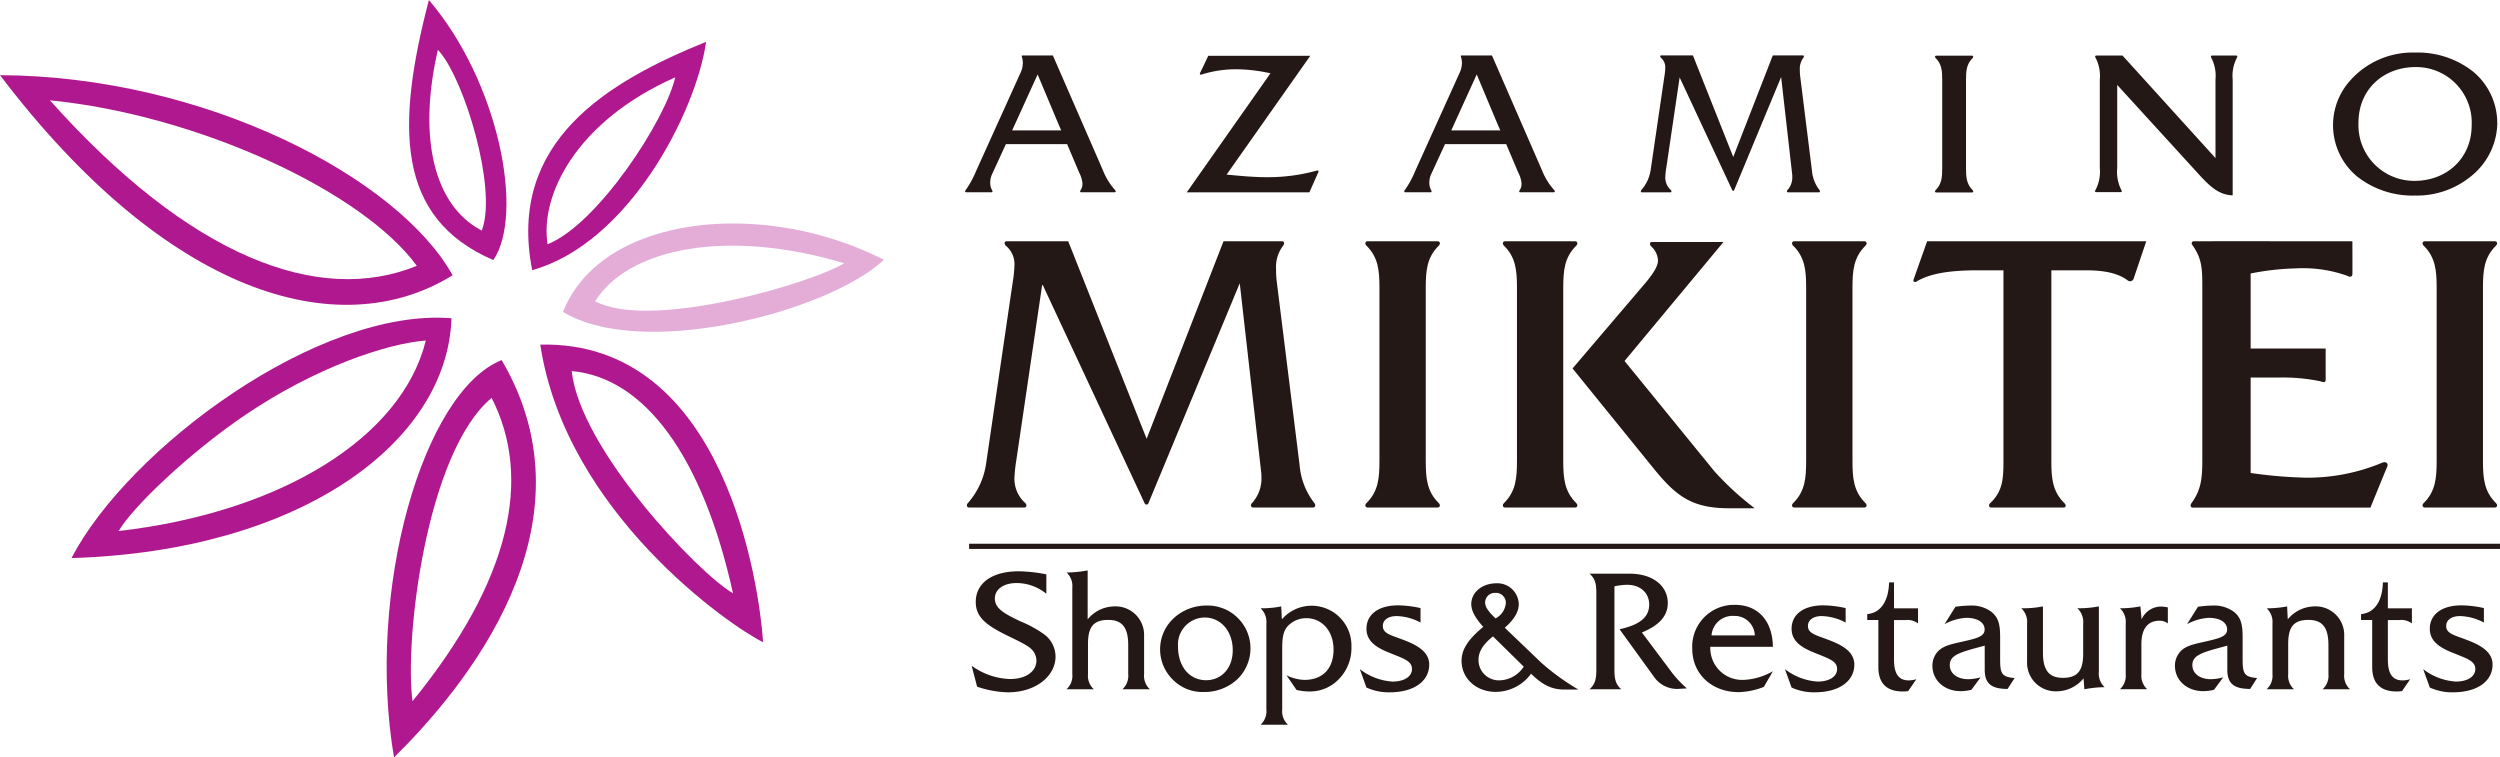
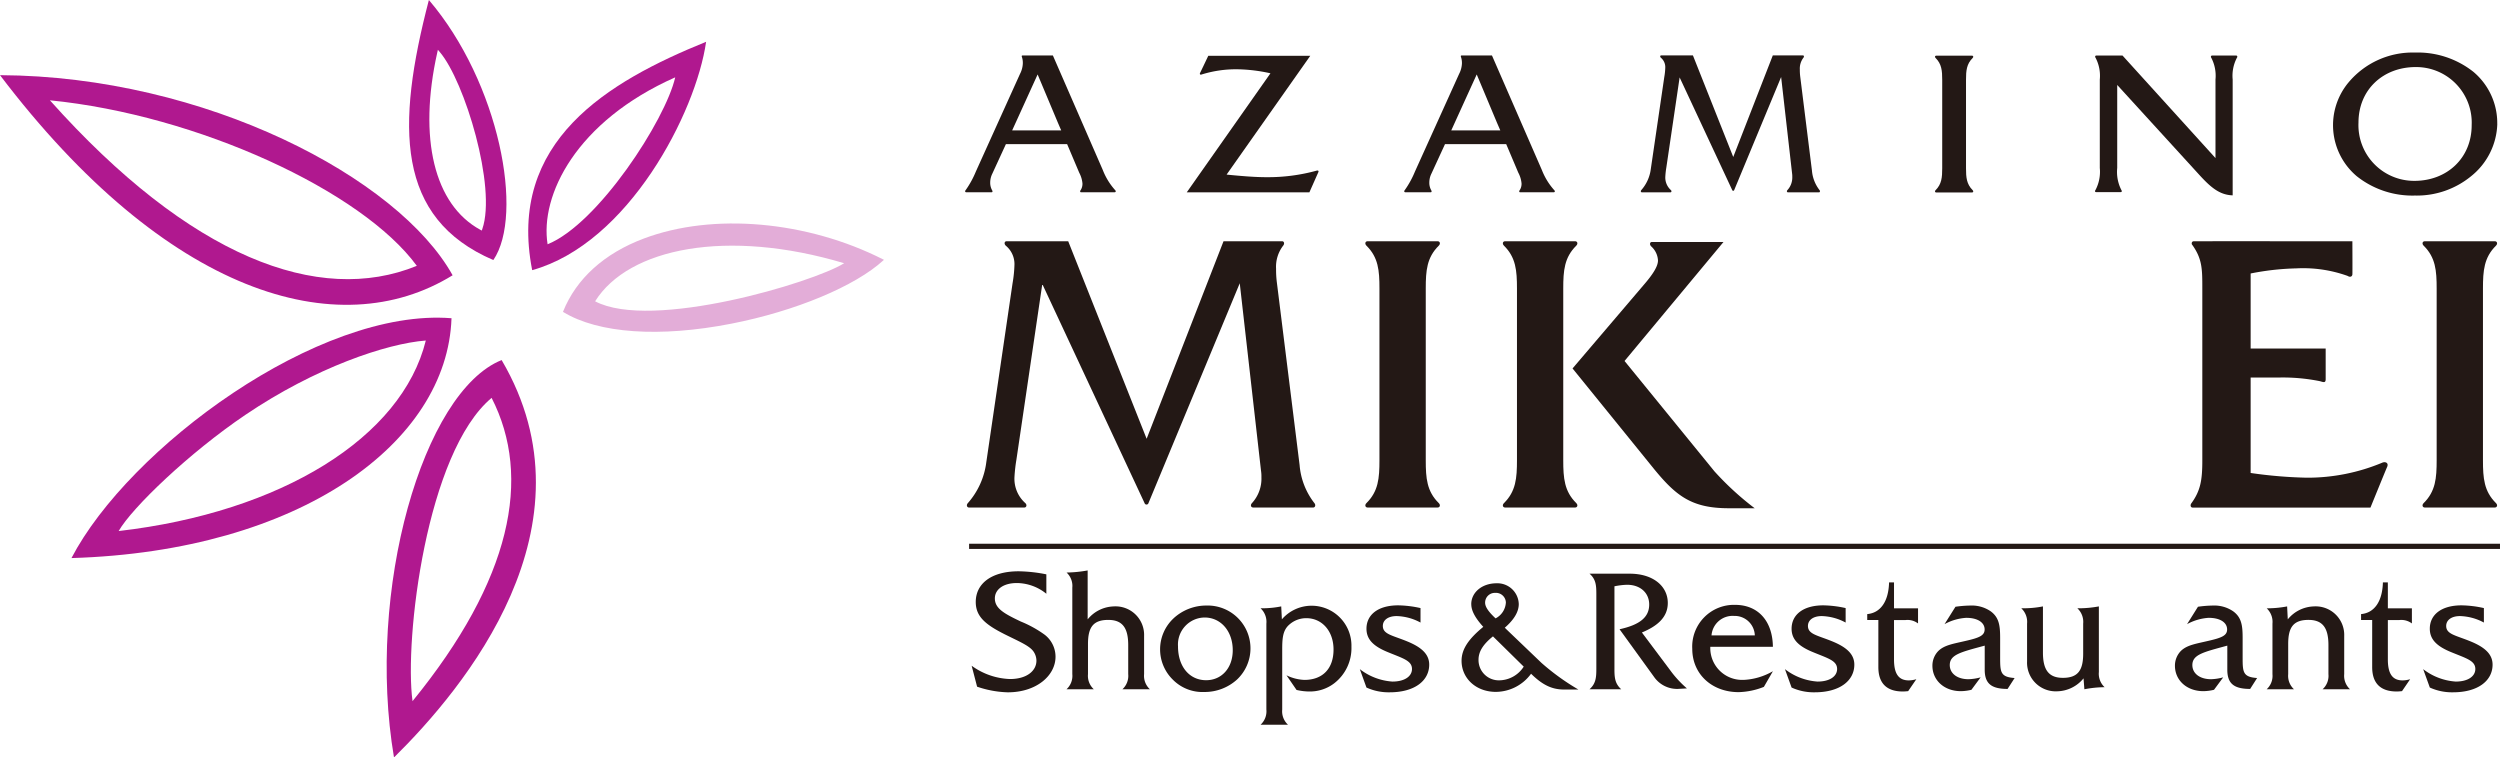
<svg xmlns="http://www.w3.org/2000/svg" viewBox="0 0 379.877 115.095">
  <g fill="#231815">
    <path d="M169.463 28.908a9.979 9.979 0 01-1.887-3.062l-7.59-17.416h-4.6c-.213 0-.119.193-.069.347a2.865 2.865 0 01.1.911 3.778 3.778 0 01-.421 1.532l-6.711 14.841a14.251 14.251 0 01-1.564 2.847c-.139.152-.056.309.115.309h3.825c.178 0 .183-.157.091-.311a2.31 2.31 0 01-.289-1.161 3.066 3.066 0 01.316-1.347l2.036-4.427.033-.073h9.3l.191.45.006.013 1.643 3.882a4.285 4.285 0 01.492 1.625 1.774 1.774 0 01-.284 1.04c-.127.152-.062.309.073.309h5.08c.181 0 .259-.157.114-.309zm-14.85-10.881l3.055-6.716 3.071 7.316.513 1.191h-7.456z" />
    <path d="M236.181 28.908a10.029 10.029 0 01-1.887-3.062L226.705 8.43h-4.6c-.213 0-.118.193-.07.347a2.821 2.821 0 01.105.911 3.787 3.787 0 01-.421 1.532l-6.712 14.841a14.206 14.206 0 01-1.564 2.847c-.138.152-.056.309.115.309h3.823c.178 0 .185-.157.093-.311a2.3 2.3 0 01-.289-1.161 3.039 3.039 0 01.315-1.347l2.037-4.427.031-.073h9.3l.19.45.007.013 1.643 3.882a4.283 4.283 0 01.492 1.625 1.766 1.766 0 01-.285 1.04c-.127.152-.06.309.072.309h5.094c.172 0 .249-.157.1-.309zm-14.848-10.881l3.056-6.716 3.069 7.316.515 1.191h-7.455z" />
    <path d="M186.383 26.529L199.1 8.475h-15.5s-.918 1.946-1.254 2.62c-.074.151.01.294.2.237a17.57 17.57 0 015.462-.806 24.633 24.633 0 015.038.613l-12.717 18.086h18.635l1.359-3.062c.1-.222-.073-.284-.237-.24a27.741 27.741 0 01-7.638 1c-1.588.005-3.601-.146-6.065-.394z" />
    <path d="M318.407 28.882c-.127.152-.06.308.08.308h3.774c.153 0 .192-.157.086-.308a6.024 6.024 0 01-.634-3.364v-12.61l12.326 13.5c1.8 1.988 3.171 3.213 5.217 3.276v-17.6a5.9 5.9 0 01.64-3.3c.12-.152.069-.345-.123-.345h-3.641c-.169 0-.246.193-.123.345a5.915 5.915 0 01.636 3.3v11.937L322.521 8.442h-4c-.159 0-.217.193-.091.347a5.928 5.928 0 01.636 3.3v13.435a5.945 5.945 0 01-.659 3.358z" />
    <path d="M379.46 18.851a10.161 10.161 0 00-3.615-7.927 13.613 13.613 0 00-8.9-2.938 12.694 12.694 0 00-10.1 4.559 10.14 10.14 0 001.268 14.232 13.59 13.59 0 008.836 2.937 12.988 12.988 0 008.534-2.937 10.558 10.558 0 003.982-7.926m-12.592 8.631a8.468 8.468 0 01-8.5-8.846c0-5.016 3.75-8.446 8.7-8.446a8.444 8.444 0 018.5 8.816c.006 5.014-3.75 8.476-8.7 8.476z" />
    <path d="M273.546 11.639a8.052 8.052 0 01-.06-1.075 2.71 2.71 0 01.552-1.8c.129-.152.077-.347-.084-.347h-4.574l-6.011 15.438-6.129-15.438h-4.817c-.161 0-.215.195-.062.347a1.856 1.856 0 01.68 1.466 9.7 9.7 0 01-.151 1.473l-2.051 13.994a5.945 5.945 0 01-1.44 3.186c-.135.154-.076.345.1.345h4.316c.163 0 .233-.191.082-.342a2.55 2.55 0 01-.852-2.022 12.336 12.336 0 01.152-1.38l2.024-13.72s7.922 16.968 7.991 17.12a.158.158 0 00.3 0l7.133-17.18 1.663 14.639a3.149 3.149 0 01.031.522 2.828 2.828 0 01-.734 2.016c-.148.158-.089.349.1.349h4.682c.151 0 .221-.191.092-.342a5.572 5.572 0 01-1.153-2.974z" />
    <path d="M298.737 25.566V12.137c0-1.387.082-2.413 1.015-3.333.155-.153.091-.346-.089-.346h-5.464c-.181 0-.245.193-.091.346.932.92 1.013 1.946 1.013 3.333v13.429c0 1.387-.082 2.416-1.013 3.336-.155.152-.091.345.091.345h5.464c.181 0 .244-.193.089-.345-.933-.923-1.015-1.951-1.015-3.336z" />
    <g>
      <path d="M341.988 71.869v-14.5h4.192a28.424 28.424 0 016.333.553c.5.137.875.326.875-.3v-4.666h-11.4v-11.4a39.767 39.767 0 016.937-.776 20.015 20.015 0 017.8 1.146c.354.233.687.122.721-.228.025-.2 0-5.037 0-5.037s-23.859-.013-24.113 0c-.343.014-.324.4-.271.474 1.564 2.151 1.582 3.7 1.582 6.628v26.2c0 2.935-.258 4.583-1.651 6.495-.226.292-.143.674.2.67h27s2.346-5.77 2.526-6.16c.279-.608-.219-.857-.689-.681a29.489 29.489 0 01-11.521 2.3 68.818 68.818 0 01-8.521-.718z" />
      <path d="M194.021 42.922a15.356 15.356 0 01-.12-2.085 5.265 5.265 0 011.075-3.508c.249-.3.15-.671-.161-.671h-8.9l-11.683 30.016-11.918-30.016h-9.364c-.314 0-.421.372-.122.671a3.618 3.618 0 011.321 2.847 19.718 19.718 0 01-.29 2.867l-3.993 27.214a11.566 11.566 0 01-2.8 6.192c-.263.292-.148.67.186.67h8.39c.319 0 .457-.378.16-.669a4.951 4.951 0 01-1.655-3.929 23.771 23.771 0 01.3-2.687l3.932-26.675 15.539 33.289a.309.309 0 00.592 0l13.871-33.406 3.229 28.464a5.743 5.743 0 01.064 1.015 5.485 5.485 0 01-1.432 3.922c-.283.3-.172.675.2.675h9.1c.294 0 .427-.378.181-.67a10.813 10.813 0 01-2.247-5.777z" />
-       <path d="M290.774 42.462c-.124.354.174.479.427.327 2.125-1.285 5.212-1.716 9.451-1.716h3.774v28.882c0 2.76-.086 4.673-2.007 6.495-.294.292-.205.67.141.67h11c.386 0 .421-.378.124-.671-1.815-1.794-1.978-3.789-1.978-6.493V41.073h5.218c2.848 0 4.923.443 6.364 1.523a.572.572 0 00.917-.248c.173-.5 1.923-5.691 1.923-5.691h-33.3s-1.93 5.451-2.054 5.805z" />
-       <path d="M281.484 69.955V43.821c0-2.7.162-4.7 1.979-6.492.3-.3.174-.673-.179-.673h-10.636c-.352 0-.477.374-.179.673 1.819 1.792 1.979 3.788 1.979 6.492v26.134c0 2.7-.159 4.7-1.979 6.493-.3.294-.173.671.179.671h10.636c.353 0 .476-.378.179-.671-1.817-1.794-1.979-3.789-1.979-6.493z" />
      <path d="M260.512 71.621l-13.662-16.77 15.037-18.081h-10.881c-.307 0-.4.373-.1.672a3.075 3.075 0 011.026 2.134c0 .89-.753 2.089-2.2 3.757l-10.783 12.652 11.95 14.743c3.639 4.534 5.974 6.5 11.809 6.5h3.916a44.462 44.462 0 01-6.112-5.607z" />
      <path d="M237.537 69.955V43.821c0-2.7.164-4.7 1.977-6.492.3-.3.176-.673-.177-.673h-10.632c-.352 0-.476.374-.177.673 1.813 1.792 1.976 3.788 1.976 6.492v26.134c0 2.7-.163 4.7-1.976 6.493-.3.294-.175.671.177.671h10.632c.352 0 .477-.378.177-.671-1.811-1.794-1.977-3.789-1.977-6.493z" />
      <path d="M216.645 69.955V43.821c0-2.7.162-4.7 1.979-6.492.3-.3.173-.673-.179-.673h-10.634c-.353 0-.477.374-.178.673 1.815 1.792 1.976 3.788 1.976 6.492v26.134c0 2.7-.161 4.7-1.976 6.493-.3.294-.175.671.178.671h10.634c.352 0 .476-.378.179-.671-1.817-1.794-1.979-3.789-1.979-6.493z" />
      <path d="M377.288 69.955V43.821c0-2.7.163-4.7 1.977-6.492.3-.3.174-.673-.178-.673h-10.634c-.352 0-.476.374-.178.673 1.815 1.792 1.978 3.788 1.978 6.492v26.134c0 2.7-.163 4.7-1.978 6.493-.3.294-.174.671.178.671h10.634c.352 0 .479-.378.178-.671-1.814-1.794-1.977-3.789-1.977-6.493z" />
    </g>
    <g>
      <path d="M147.642 101.158a10.478 10.478 0 005.828 2.022c2.514 0 4.017-1.218 4.017-2.8a2.49 2.49 0 00-.441-1.374c-.6-.878-2.125-1.5-4.3-2.586-2.954-1.479-4.48-2.7-4.48-4.951 0-2.773 2.357-4.662 6.528-4.662a23.094 23.094 0 014.2.465v2.951a7.2 7.2 0 00-4.483-1.63c-2.1 0-3.342 1.009-3.342 2.333 0 1.554 1.451 2.328 3.962 3.524a17.176 17.176 0 013.6 1.992 4.221 4.221 0 011.657 3.343c0 2.875-2.9 5.414-7.254 5.414a15.572 15.572 0 01-4.664-.857z" />
      <path d="M166.204 104.733h-4.146a2.761 2.761 0 00.881-2.3V89.292a2.76 2.76 0 00-.881-2.3h.234a19.484 19.484 0 002.978-.314v7.434a5.3 5.3 0 013.964-1.967 4.339 4.339 0 014.612 4.51v5.778a2.768 2.768 0 00.879 2.3h-4.17a2.766 2.766 0 00.879-2.3v-4.408c0-2.588-.853-3.83-3.03-3.83-2.306 0-3.083 1.14-3.083 3.653v4.586a2.763 2.763 0 00.883 2.299z" />
      <path d="M178.35 93.931a7.333 7.333 0 014.976-1.919 6.509 6.509 0 014.639 11.245 7.311 7.311 0 01-4.974 1.892 6.33 6.33 0 01-4.768-1.866 6.446 6.446 0 01.13-9.352m4.921 9.427c2.359 0 4.043-1.86 4.043-4.555 0-2.9-1.814-4.973-4.277-4.973a4.1 4.1 0 00-4.04 4.376c-.003 3.111 1.76 5.152 4.271 5.152z" />
      <path d="M192.426 107.815V94.761a2.815 2.815 0 00-.881-2.332h.338a14.6 14.6 0 002.8-.287l.1 1.967a5.967 5.967 0 014.509-2.069 6.063 6.063 0 016.06 6.243 6.741 6.741 0 01-2.616 5.543 6.076 6.076 0 01-3.783 1.247 8.5 8.5 0 01-1.943-.236l-1.528-2.225a6.741 6.741 0 002.72.7c2.747 0 4.43-1.682 4.43-4.612 0-2.848-1.788-4.767-4.122-4.767a3.863 3.863 0 00-2.666 1.038c-.958.881-1.01 2.123-1.01 3.859v8.988a2.762 2.762 0 00.88 2.307h-4.172a2.761 2.761 0 00.884-2.31z" />
      <path d="M206.626 101.676a9.068 9.068 0 004.95 1.89c1.864 0 2.976-.8 2.976-1.915 0-1.295-1.449-1.63-3.808-2.616-2.1-.882-3.107-1.916-3.107-3.5 0-2.129 1.76-3.552 4.817-3.552a16.46 16.46 0 013.394.415v2.2a8.037 8.037 0 00-3.624-.984c-1.322 0-2.1.621-2.1 1.5 0 1.3 1.527 1.428 3.859 2.411 2.149.905 3.187 1.971 3.187 3.471 0 2.408-2.176 4.2-6.011 4.2a8.105 8.105 0 01-3.524-.724z" />
      <path d="M223.558 91.809c0-1.777 1.612-3.179 3.856-3.179a3.251 3.251 0 013.364 3.156c0 1.167-.7 2.357-2.127 3.6l5.584 5.346a35.257 35.257 0 005.606 4.044h-2.174c-1.914 0-3.336-.751-5.021-2.4a6.682 6.682 0 01-5.35 2.755c-3.038 0-5.21-2.082-5.21-4.721 0-1.82 1.124-3.362 3.3-5.16-1.192-1.307-1.823-2.428-1.823-3.434m3.293 4.881c-1.47 1.192-2.194 2.287-2.194 3.55a3.083 3.083 0 003.175 3.13 4.482 4.482 0 003.694-2.081l-4.675-4.6m1.964-5.095a1.516 1.516 0 00-1.635-1.514 1.48 1.48 0 00-1.52 1.492c0 .653.539 1.4 1.589 2.383a2.883 2.883 0 001.561-2.366z" />
      <path d="M246.345 104.733h-4.817c.961-.853 1.037-1.786 1.037-3.106V90.252c0-1.323-.076-2.254-1.037-3.081h6.094c3.6 0 5.8 1.915 5.8 4.452 0 2.23-1.681 3.55-3.936 4.485l4.561 6.085a16.458 16.458 0 002.28 2.41l-1.371.078h-.212a4.269 4.269 0 01-3.419-1.838l-5.232-7.228c3.058-.674 4.505-1.814 4.505-3.759 0-1.736-1.319-3-3.366-3a11.173 11.173 0 00-1.916.233v12.541c-.004 1.317.075 2.251 1.029 3.103z" />
      <path d="M264.94 103.31a9.75 9.75 0 004.457-1.319l-1.374 2.381a11.154 11.154 0 01-3.833.8c-4.07 0-7.049-2.746-7.049-6.583a6.347 6.347 0 016.5-6.681c3.444 0 5.7 2.381 5.752 6.371h-9.51a4.834 4.834 0 005.054 5.027m1.709-6.76a3.064 3.064 0 00-3.16-2.957 3.212 3.212 0 00-3.419 2.957z" />
      <path d="M271.223 101.676a9.076 9.076 0 004.949 1.89c1.866 0 2.979-.8 2.979-1.915 0-1.295-1.451-1.63-3.808-2.616-2.1-.882-3.109-1.916-3.109-3.5 0-2.129 1.761-3.552 4.818-3.552a16.473 16.473 0 013.394.415v2.2a8.052 8.052 0 00-3.627-.984c-1.321 0-2.1.621-2.1 1.5 0 1.3 1.529 1.428 3.863 2.411 2.149.905 3.185 1.971 3.185 3.471 0 2.408-2.177 4.2-6.011 4.2a8.112 8.112 0 01-3.523-.724z" />
      <path d="M283.728 94.212v-.9c2-.179 3.241-1.891 3.318-4.818h.751v3.939h3.651v2.3a2.654 2.654 0 00-1.891-.517h-1.761v5.985c0 2.149.673 3.186 2.256 3.186a4.139 4.139 0 001.138-.183l-1.244 1.816c-.284.024-.543.052-.8.052-2.488 0-3.728-1.271-3.728-3.707v-7.153z" />
      <path d="M305.054 104.683c-2.49 0-3.475-.829-3.475-2.927v-3.652c-3.6.982-5.31 1.35-5.31 2.954 0 1.244 1.09 2.149 2.851 2.149a7.991 7.991 0 001.839-.284l-1.4 1.892a7.188 7.188 0 01-1.6.208c-2.566 0-4.327-1.687-4.327-3.863a3.177 3.177 0 01.882-2.225c.934-.934 2.331-1.113 4.2-1.558 2.025-.463 2.852-.8 2.852-1.734 0-1.037-1.037-1.763-2.8-1.763a7.838 7.838 0 00-3.292.961l1.66-2.644a17.257 17.257 0 012.28-.183 5.051 5.051 0 013.084.883c1.267.934 1.426 2.176 1.426 4.041v2.98c0 2.228.05 2.954 2.2 3.108z" />
      <path d="M312.627 105.044a4.358 4.358 0 01-4.612-4.531v-5.752a2.818 2.818 0 00-.879-2.332h.362a15.264 15.264 0 002.929-.287v7.022c0 2.591.853 3.835 3.032 3.835 2.3 0 3.081-1.166 3.081-3.678v-4.559a2.812 2.812 0 00-.883-2.332h.312a16.891 16.891 0 002.955-.287v9.974a2.773 2.773 0 00.878 2.307h-.231a16.555 16.555 0 00-2.848.31l-.128-1.659a5.3 5.3 0 01-3.968 1.969z" />
-       <path d="M328.135 94.319c-1.762 0-2.747 1.219-2.747 3.524v4.586a2.774 2.774 0 00.879 2.3h-4.141a2.765 2.765 0 00.877-2.3V94.76a2.817 2.817 0 00-.877-2.332h.284a16.439 16.439 0 002.824-.287l.184 1.967a3.238 3.238 0 012.924-1.941 5.445 5.445 0 011.063.129v2.436a2.038 2.038 0 00-1.27-.413z" />
      <path d="M341.913 104.683c-2.488 0-3.471-.829-3.471-2.927v-3.652c-3.6.982-5.311 1.35-5.311 2.954 0 1.244 1.087 2.149 2.852 2.149a7.965 7.965 0 001.836-.284l-1.4 1.892a7.228 7.228 0 01-1.608.208c-2.565 0-4.327-1.687-4.327-3.863a3.182 3.182 0 01.881-2.225c.934-.934 2.335-1.113 4.2-1.558 2.021-.463 2.847-.8 2.847-1.734 0-1.037-1.035-1.763-2.8-1.763a7.814 7.814 0 00-3.287.961l1.657-2.644a17.262 17.262 0 012.278-.183 5.059 5.059 0 013.086.883c1.267.934 1.424 2.176 1.424 4.041v2.98c0 2.228.05 2.954 2.2 3.108z" />
      <path d="M348.571 104.733h-4.148a2.77 2.77 0 00.879-2.3v-7.669a2.822 2.822 0 00-.879-2.332h.284a16.421 16.421 0 002.823-.287l.1 1.967a5.3 5.3 0 013.962-1.967 4.339 4.339 0 014.612 4.51v5.778a2.77 2.77 0 00.881 2.3h-4.162a2.756 2.756 0 00.885-2.3v-4.409c0-2.588-.857-3.83-3.031-3.83-2.306 0-3.084 1.139-3.084 3.653v4.586a2.77 2.77 0 00.878 2.3z" />
      <path d="M358.767 94.212v-.9c2-.179 3.241-1.891 3.316-4.818h.753v3.939h3.653v2.3a2.663 2.663 0 00-1.892-.517h-1.761v5.985c0 2.149.674 3.186 2.254 3.186a4.1 4.1 0 001.137-.183l-1.24 1.816c-.286.024-.546.052-.8.052-2.492 0-3.732-1.271-3.732-3.707v-7.153z" />
      <path d="M368.203 101.676a9.055 9.055 0 004.947 1.89c1.864 0 2.978-.8 2.978-1.915 0-1.295-1.449-1.63-3.81-2.616-2.1-.882-3.107-1.916-3.107-3.5 0-2.129 1.761-3.552 4.818-3.552a16.478 16.478 0 013.4.415v2.2a8.046 8.046 0 00-3.629-.984c-1.32 0-2.1.621-2.1 1.5 0 1.3 1.525 1.428 3.859 2.411 2.149.905 3.19 1.971 3.19 3.471 0 2.408-2.179 4.2-6.013 4.2a8.113 8.113 0 01-3.522-.724z" />
    </g>
    <path d="M147.255 82.616h232.621v.794H147.255z" />
  </g>
  <g>
    <path fill="#b0188f" d="M68.775 41.828C51.394 52.553 25.264 44.698 0 11.421c31.211.147 60.558 15.625 68.775 30.407zM7.582 15.241c21.277 23.824 40.845 31.242 55.753 25.153-8.312-11.369-33.314-22.926-55.753-25.153z" />
    <path fill="#b0188f" d="M10.86 84.8c34.743-1.042 57.11-17.544 57.747-36.444C48.42 46.733 19.56 68.101 10.86 84.8zm53.842-33.057c-3.635 14.741-21.966 26.089-46.673 28.95 2.053-3.576 10.726-11.887 19.259-17.656 10.631-7.188 21.443-10.834 27.414-11.294z" />
    <path fill="#b0188f" d="M76.224 54.713c-11.933 4.783-20.658 34.972-16.356 60.382 10.618-10.466 31.211-35.106 16.356-60.382zm-13.54 51.827c-1.267-9.361 2.1-37.8 12.017-46.082 6.184 12.082 3.027 27.633-12.017 46.082z" />
-     <path fill="#b0188f" d="M82.095 52.363c3.868 25.6 29.032 42.9 33.863 45.221-.572-8.296-5.627-45.867-33.863-45.221zm4.776 4.024c11.136.986 19.931 13.065 24.508 33.759-5.237-2.986-23.268-21.929-24.508-33.759z" />
    <path fill="#e3add8" d="M134.236 39.439l.081.041-.067.062c-4.3 3.948-13.376 7.734-23.121 9.642-10.887 2.133-20.2 1.488-25.541-1.768l-.046-.027.02-.049c2.009-5 6.256-8.839 12.281-11.1 10.505-3.951 24.79-2.693 36.393 3.199zm-5.966.56c-17.737-5.313-32.759-2.344-37.842 5.784 8.54 4.521 33.14-2.841 37.84-5.784z" />
    <path fill="#b0188f" d="M80.865 41.051c14.618-4.069 24.886-23.914 26.429-34.7-14.908 6.048-30.28 15.1-26.429 34.7zm21.735-29.3c-1.476 6.477-11.722 22.277-19.393 25.367-1.187-7.397 4.291-18.666 19.393-25.367z" />
    <path fill="#b0188f" d="M74.961 39.516c4.715-6.883.922-26.966-9.792-39.516-5.011 19.211-5.012 33.147 9.792 39.516zM66.537 7.563l.282.331c3.806 4.467 8.658 20.585 6.47 26.9l-.084.242-.224-.122c-7-3.818-9.446-13.885-6.539-26.926z" />
  </g>
</svg>